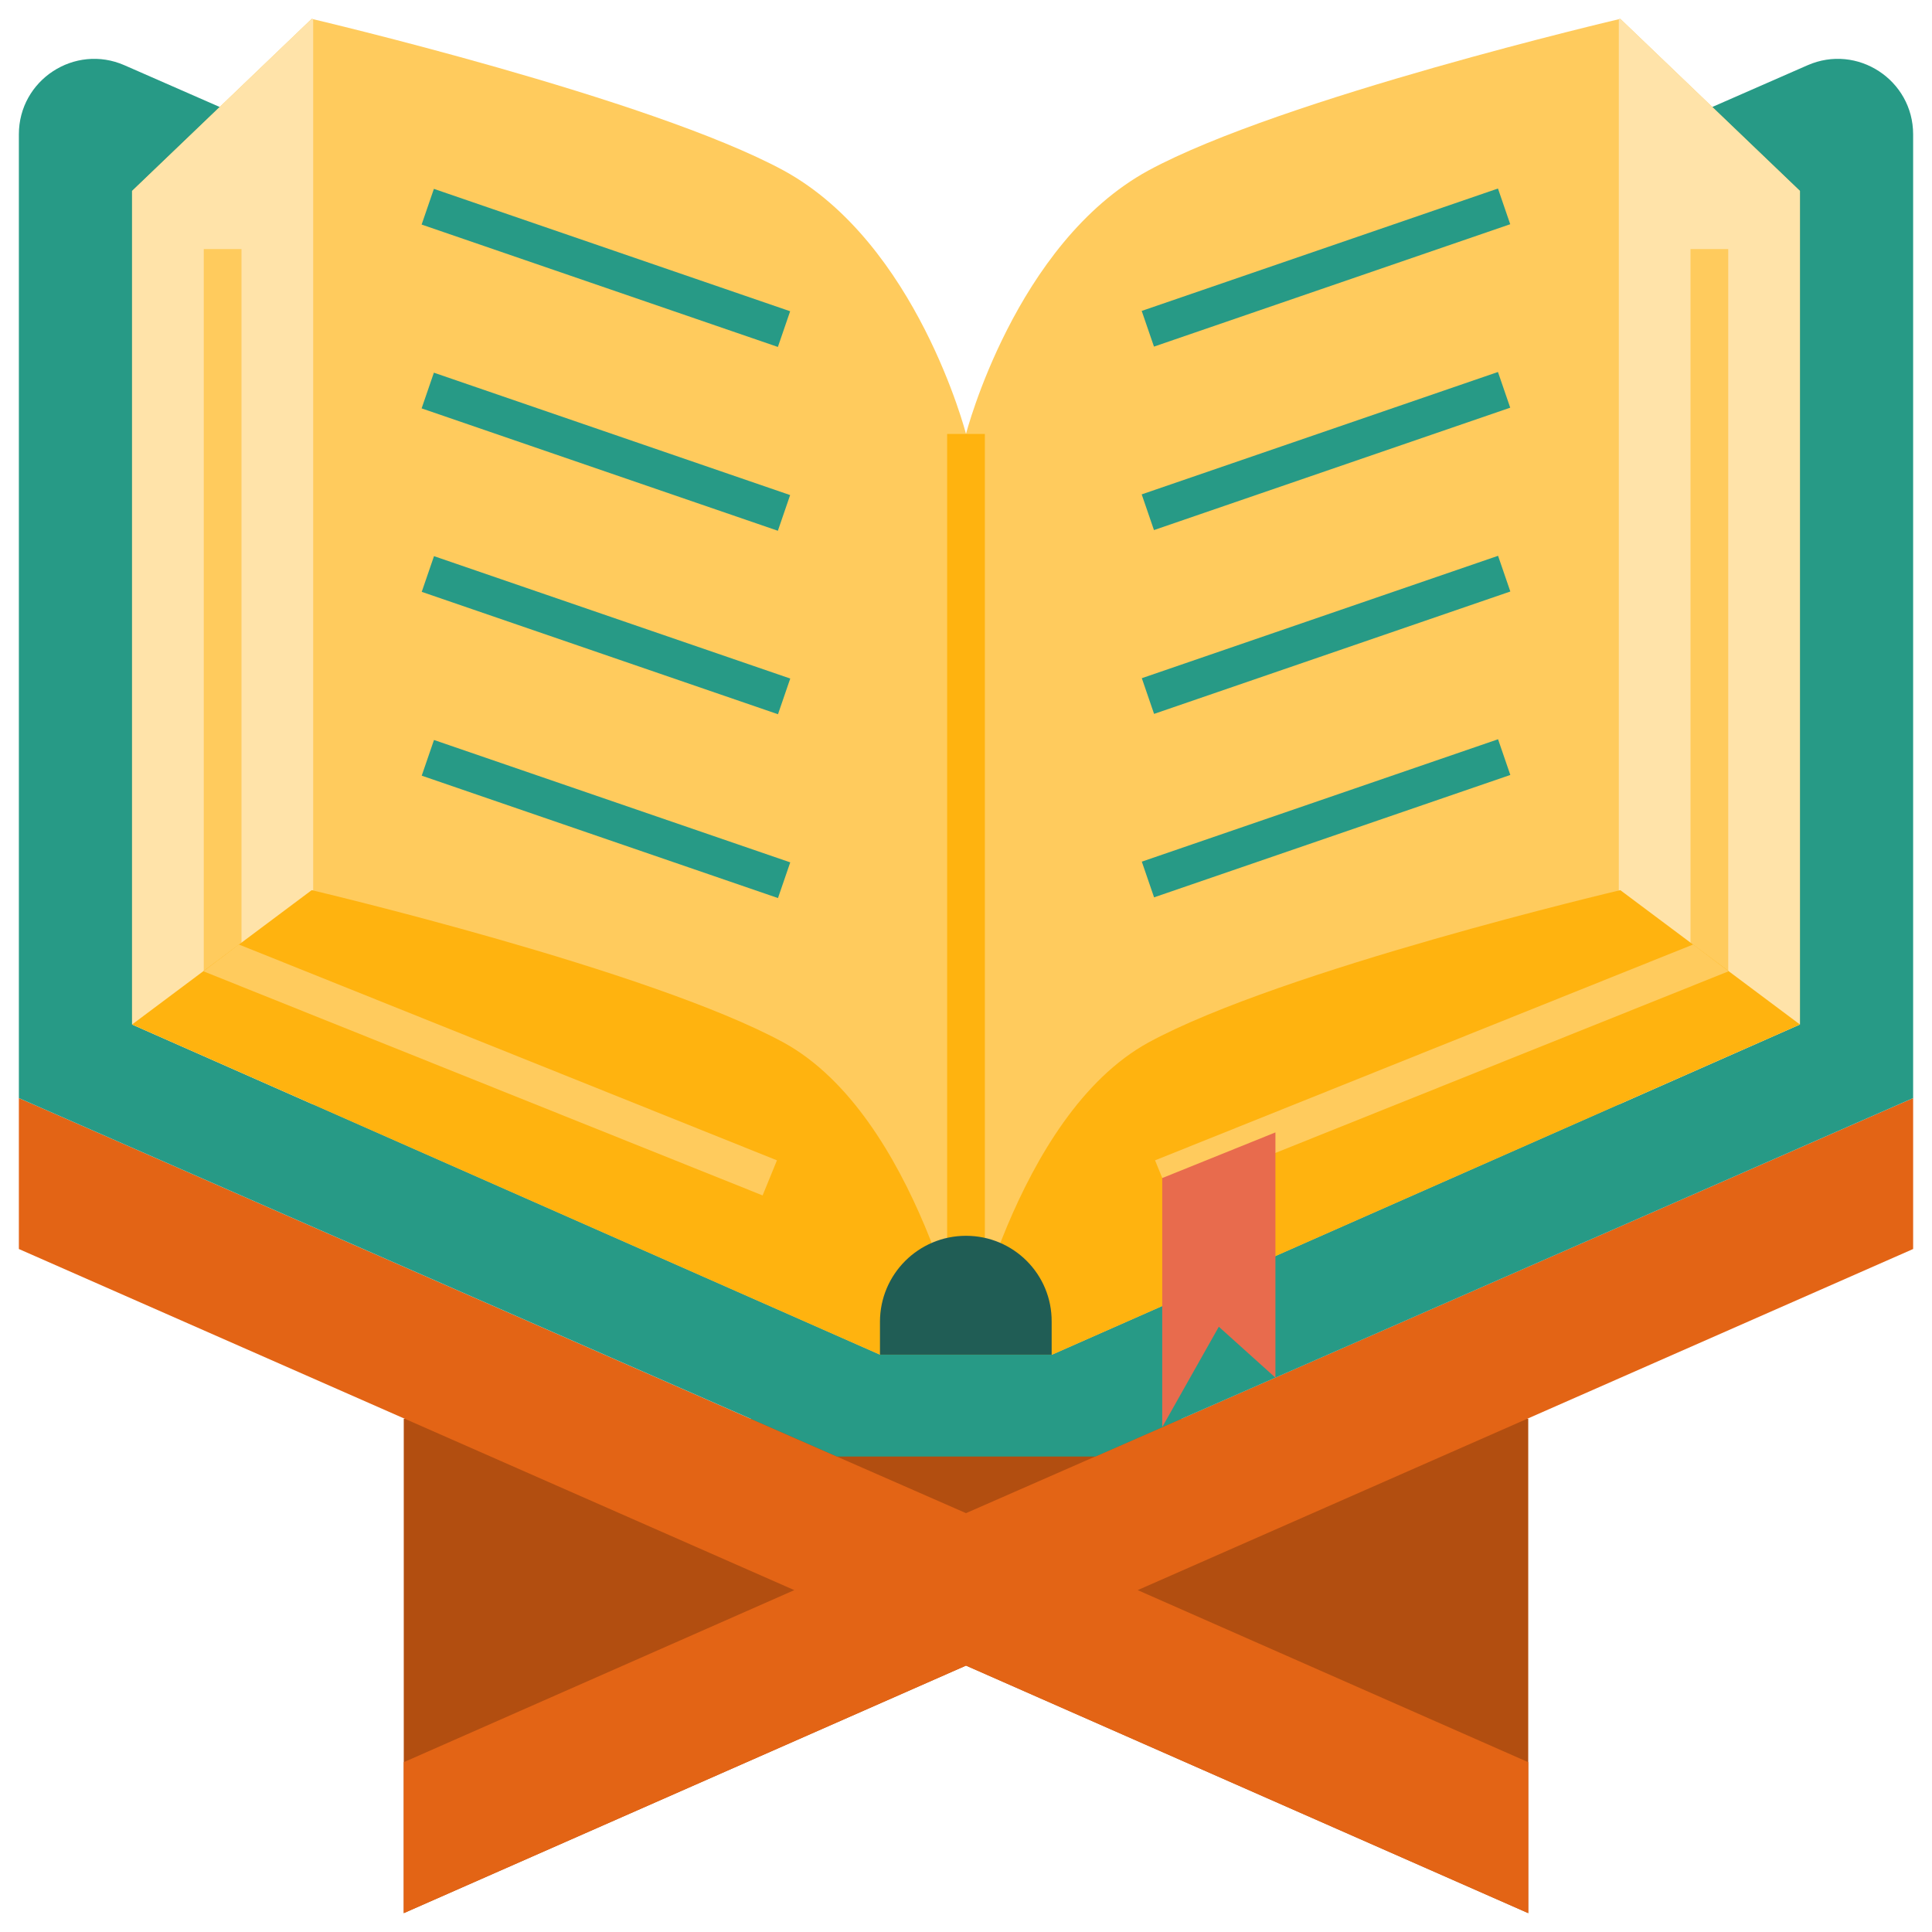
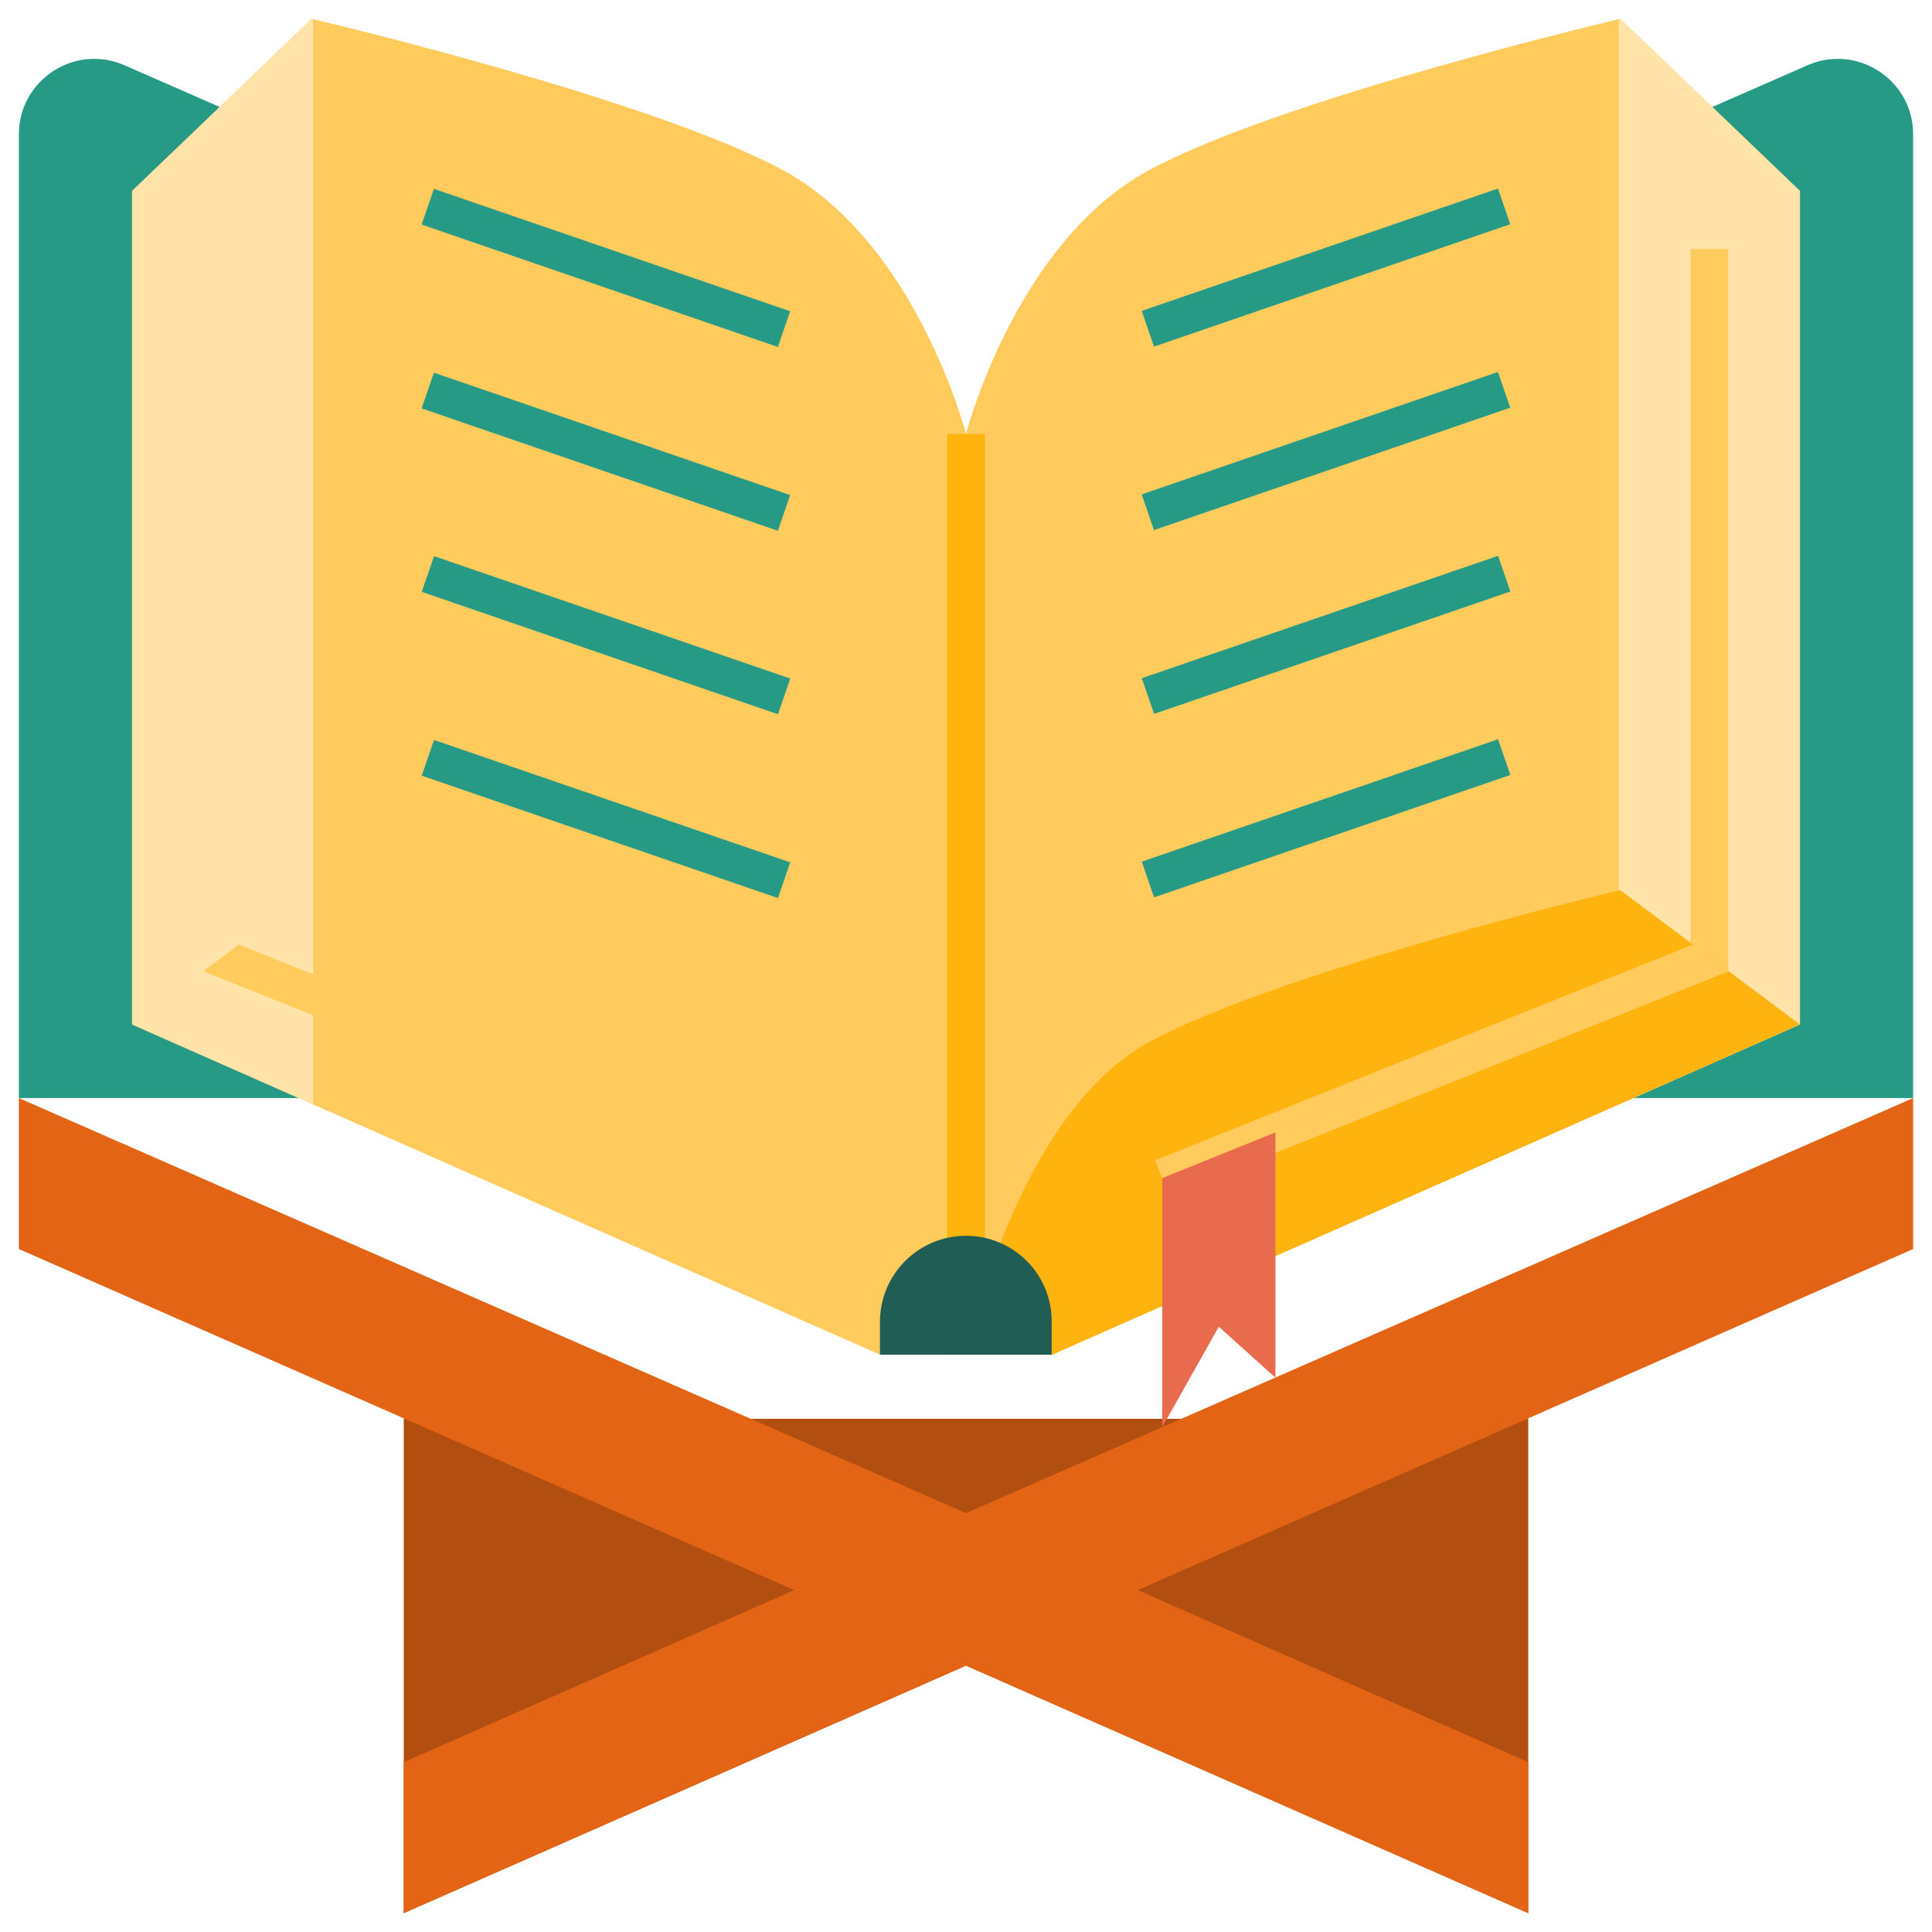
<svg xmlns="http://www.w3.org/2000/svg" width="512" height="512" viewBox="0 0 512 512" fill="none">
  <path d="M405 507L256 441.4L107 507V376H405V507Z" fill="#B24E10" />
  <path d="M507 291L256 401L5 291V331L210.5 421.4L107 467V507L256 441.4L405 507V467L301.5 421.4L507 331V291Z" fill="#E36415" />
-   <path d="M256 115L33 17.3C19.8 11.5 5 21.2 5 35.6V291L221.8 386H290.3L507 291V35.6C507 21.2 492.2 11.5 479 17.3L256 115Z" fill="#279A86" />
+   <path d="M256 115L33 17.3C19.8 11.5 5 21.2 5 35.6V291H290.3L507 291V35.6C507 21.2 492.2 11.5 479 17.3L256 115Z" fill="#279A86" />
  <path d="M207.7 45.2C172.3 26 82.6 5 82.6 5L35 50.6V271.5L233.2 359H256V115C256 115 243 64.5 207.7 45.2Z" fill="#FFCB5D" />
  <path d="M83 5.1V292.7L35 271.5V50.6L82.6 5C82.6 5 82.7 5 83 5.1Z" fill="#FFE3A9" />
  <path d="M304.3 45.2C339.7 26 429.4 5 429.4 5L477 50.6V271.5L278.8 359H256V115C256 115 269 64.5 304.3 45.2Z" fill="#FFCB5D" />
  <path d="M251 115H261V359H251V115Z" fill="#FFB30F" />
  <path d="M429 5.1V292.7L477 271.5V50.6L429.4 5C429.4 5 429 5 429 5.1Z" fill="#FFE3A9" />
  <path d="M448 66H458V270H448V66Z" fill="#FFCB5D" />
  <path d="M477 271.5L429.4 235.9C429.4 235.9 339.7 257 304.3 276.3C269 295.7 256 359 256 359H278.8L477 271.5Z" fill="#FFB30F" />
  <path d="M114.986 50.05L209.396 82.485L206.146 91.945L111.736 59.51L114.986 50.05Z" fill="#279A86" />
  <path d="M114.983 98.765L209.394 131.2L206.144 140.66L111.733 108.225L114.983 98.765Z" fill="#279A86" />
  <path d="M115.014 147.386L209.425 179.821L206.175 189.281L111.764 156.846L115.014 147.386Z" fill="#279A86" />
  <path d="M115.011 196.101L209.422 228.536L206.172 237.996L111.761 205.561L115.011 196.101Z" fill="#279A86" />
-   <path d="M54 66H64V270H54V66Z" fill="#FFCB5D" />
-   <path d="M35 271.5L82.6 235.9C82.6 235.9 172.3 257 207.7 276.3C243 295.7 256 359 256 359H233.2L35 271.5Z" fill="#FFB30F" />
  <path d="M53.9 257.4L202.1 316.8L205.9 307.5L63.3 250.3L53.9 257.4Z" fill="#FFCB5D" />
  <path d="M400.226 59.421L305.816 91.856L302.566 82.396L396.976 49.961L400.226 59.421Z" fill="#279A86" />
  <path d="M400.224 108.041L305.813 140.476L302.563 131.016L396.974 98.581L400.224 108.041Z" fill="#279A86" />
  <path d="M400.254 156.754L305.843 189.189L302.593 179.729L397.004 147.294L400.254 156.754Z" fill="#279A86" />
  <path d="M400.251 205.371L305.841 237.806L302.591 228.346L397.001 195.911L400.251 205.371Z" fill="#279A86" />
  <path d="M458.1 257.4L309.9 316.8L306.1 307.5L448.7 250.3L458.1 257.4Z" fill="#FFCB5D" />
  <path d="M256 327.5C243.4 327.5 233.2 337.7 233.2 350.3V359H278.7V350.3C278.8 337.7 268.6 327.5 256 327.5Z" fill="#205D55" />
  <path d="M338 300.1L308 312.2V378.2L323 351.6L338 365.1V300.1Z" fill="#E86B4D" />
</svg>